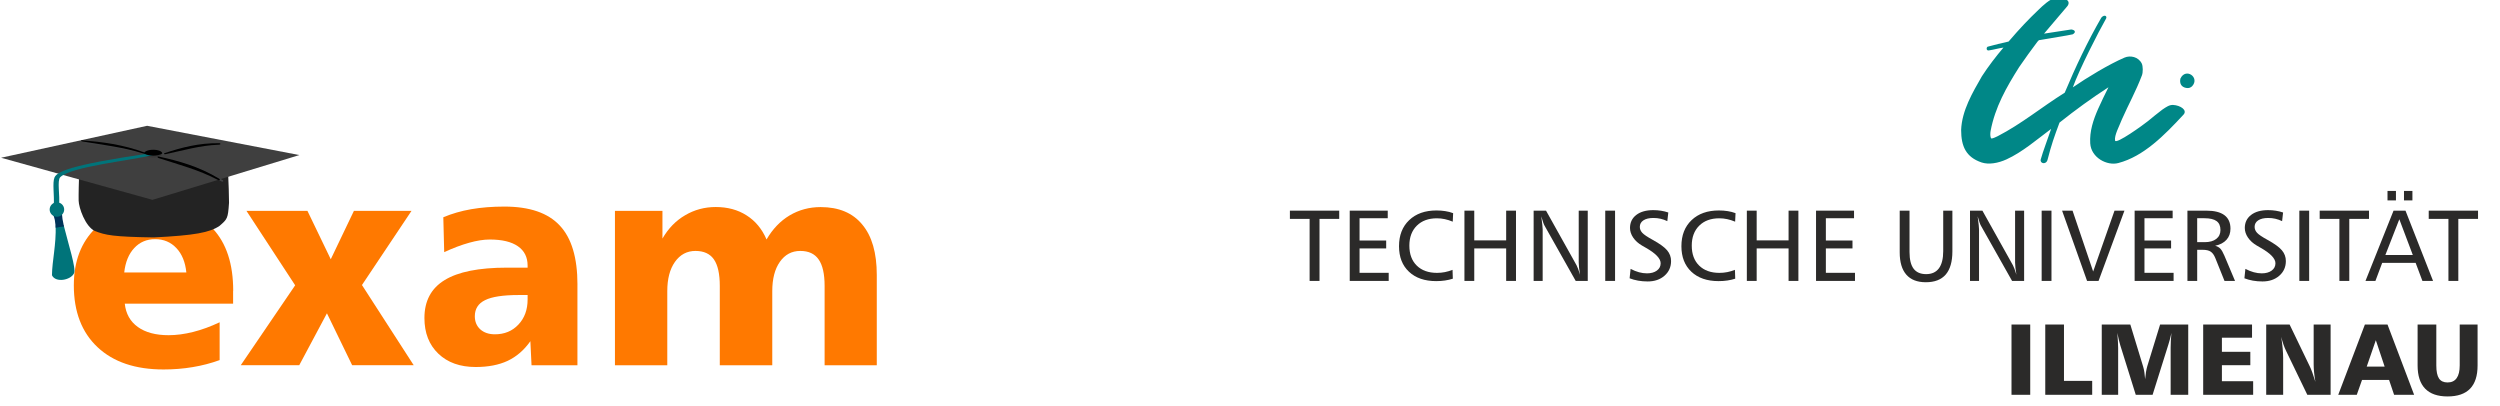
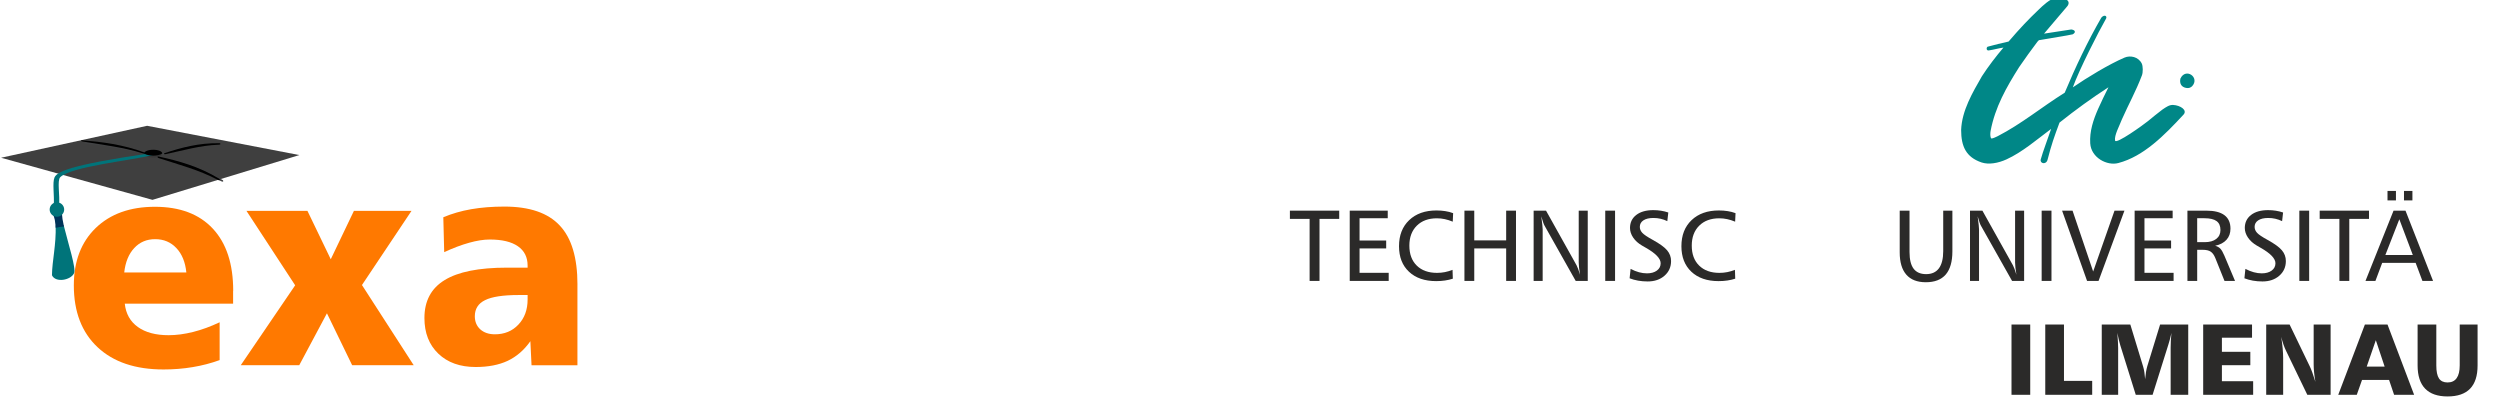
<svg xmlns="http://www.w3.org/2000/svg" xmlns:ns1="http://www.inkscape.org/namespaces/inkscape" xmlns:ns2="http://sodipodi.sourceforge.net/DTD/sodipodi-0.dtd" width="150.446mm" height="24.409mm" viewBox="0 0 150.446 24.409" version="1.1" id="svg5" xml:space="preserve" ns1:version="1.2.1 (9c6d41e410, 2022-07-14)" ns2:docname="examMoodleTUILM.svg">
  <ns2:namedview id="namedview7" pagecolor="#ffffff" bordercolor="#000000" borderopacity="0.25" ns1:showpageshadow="2" ns1:pageopacity="0.0" ns1:pagecheckerboard="0" ns1:deskcolor="#d1d1d1" ns1:document-units="mm" showgrid="false" ns1:zoom="1.5376122" ns1:cx="307.29465" ns1:cy="158.03725" ns1:window-width="1920" ns1:window-height="1017" ns1:window-x="-8" ns1:window-y="-8" ns1:window-maximized="1" ns1:current-layer="layer1" />
  <defs id="defs2">
    <style type="text/css" id="style2">
   
    .fil0 {fill:#008787}
    .fil1 {fill:#2B2A29;fill-rule:nonzero}
   
  </style>
    <linearGradient id="f" x1="1982.05" x2="3523.369" y1="5236.586" y2="5236.586" gradientTransform="matrix(0.02,0,0,0.016,42.266,87.227)" gradientUnits="userSpaceOnUse">
      <stop offset="0" id="stop1318" style="stop-color:#232323;stop-opacity:1;" />
      <stop stop-color="#383838" offset=".769" id="stop1320" />
      <stop stop-color="#262626" offset=".914" id="stop1322" />
      <stop offset="1" id="stop1324" />
    </linearGradient>
    <linearGradient id="d" x1="262.932" x2="426.632" y1="6167.297" y2="6167.297" gradientTransform="matrix(0.026,0,0,0.009,42.997,88.578)" gradientUnits="userSpaceOnUse">
      <stop offset="0" id="stop1327" />
      <stop stop-color="#797979" offset="1" id="stop1329" />
    </linearGradient>
  </defs>
  <g ns1:label="Ebene 1" ns1:groupmode="layer" id="layer1" transform="translate(-29.383,-15.458)">
    <g style="clip-rule:evenodd;fill-rule:evenodd;image-rendering:optimizeQuality;shape-rendering:geometricPrecision;text-rendering:geometricPrecision" id="g392" transform="matrix(0.013,0,0,0.013,96.997,5.286)">
      <g id="Ebene_x0020_1" transform="translate(-480,-306.2)" ns1:label="Ebene 1" ns1:groupmode="layer">
        <g id="g530">
          <path class="fil0" d="m 5398.37,1495.595 c -22.51,-4.31 -30.84,-21.28 -26.15,-43.12 24.44,-52.62 91.93,-5.24 54.01,35.63 -7.91,6.55 -14.74,9.93 -27.86,7.49 z m -1041.15,194.49 c 3.5,-89.72 52.89,-173 96.12,-248.32 29.81,-46.14 64.42,-90.95 99.81,-132.91 -23.59,3.41 -41.4,9.12 -67.48,13.16 -11.6,2.59 -13.08,-12.88 -5.82,-17.15 31.82,-8.73 64.96,-16.76 97.05,-23.95 56.16,-65.23 91.24,-101.78 138.23,-146.68 18.82,-18.12 53.12,-51.92 85.29,-58.06 23.01,0.63 69.15,9.63 49.71,39.59 -33.45,40.08 -63.52,74.15 -109.08,128.6 41.75,-6.33 83.66,-12.93 125.8,-19.33 18.64,2.02 23.13,13.82 6.72,22.55 -11.45,2.83 -11.45,2.83 -156.31,27.01 -2.17,2.01 -4.42,4.39 -6.55,6.71 -29.19,38.96 -57.44,77.42 -84.76,117.62 -59.41,94.06 -111.41,185.29 -132.44,296.24 -1.55,9.04 -3.03,27.79 3.49,34.65 8.03,0.04 20.76,-6.99 29.23,-10.67 111.44,-57.59 202.83,-134.11 310.51,-201.48 49.48,-117.93 105.75,-237.36 169.66,-347.77 14.04,-15.72 27.55,-6.86 21.92,4.35 -35.23,61.66 -124.95,237.25 -154.09,318.74 66.78,-46.06 167.06,-106.63 239.08,-137.67 26.66,-11.46 64.3,-4.16 79.98,27.27 5.97,12.23 6.2,40.95 0.81,54.87 -28.4,74.67 -61.39,132.87 -93.09,204.62 -11.76,31.05 -35.31,72.42 -31.28,97.06 3.14,19.68 131.94,-73.19 152.31,-89.92 7.41,-6.28 57.47,-47.07 66.36,-53.04 18.98,-12.97 32.95,-22.58 50.02,-21.77 34.07,1.78 67.36,24.09 48.23,44.82 -88.82,95.77 -184.44,193.29 -301.94,224.14 -51.8,13.82 -125.84,-24.56 -129.92,-91.12 -3.54,-55.53 14.12,-108.65 36.39,-159.26 9.94,-22.11 35.91,-77.6 47.97,-100.46 -78.62,51.15 -151.34,103.68 -226.58,163.64 -25.03,67.02 -36.94,100.62 -55.34,171.87 -6.21,24.79 -36.86,17.85 -31.47,-1.75 9.28,-34.57 35.85,-103.99 48,-140.98 -65.43,48.67 -132.48,107.14 -206.48,141.02 -39.5,18.04 -82.78,25.15 -115.34,14.32 -72.32,-24.53 -94.72,-74.7 -94.72,-150.56 z" id="path7" />
          <polygon class="fil1" points="1489.78,2103.86 1489.78,2391.02 1443.99,2391.02 1443.99,2103.86 1352.72,2103.86 1352.72,2065.71 1581.01,2065.71 1581.01,2103.86 " id="polygon9" transform="translate(-102.72,-1.935)" />
          <polygon class="fil1" points="1675.15,2240.57 1675.15,2353.49 1810.04,2353.49 1810.04,2391.02 1629.68,2391.02 1629.68,2065.71 1805.62,2065.71 1805.62,2100.8 1675.15,2100.8 1675.15,2203.98 1798.44,2203.98 1798.44,2240.57 " id="polygon11" transform="translate(-102.72,-1.935)" />
          <path class="fil1" d="m 2005.65,2075.375 -1.82,39.39 c -12.53,-5.2 -24.75,-9.08 -36.74,-11.68 -11.99,-2.59 -24.18,-3.88 -36.57,-3.88 -39.02,0 -70.08,11.37 -93.05,34.19 -22.97,22.82 -34.46,53.59 -34.46,92.35 0,39.24 11.45,70.05 34.34,92.48 22.91,22.39 54.15,33.6 93.65,33.6 12.53,0 24.76,-1.16 36.67,-3.53 11.91,-2.36 23.63,-5.89 35.23,-10.47 l 1.36,40.9 c -11.29,3.68 -23.36,6.48 -36.17,8.38 -12.81,1.94 -26.42,2.87 -40.75,2.87 -53.31,0 -95.34,-14.43 -126.08,-43.38 -30.76,-28.88 -46.13,-68.3 -46.13,-118.21 0,-50.52 15.67,-90.76 47.07,-120.65 31.31,-29.92 73.53,-44.85 126.51,-44.85 14.2,0 27.74,1.01 40.62,3.07 12.93,2.01 25.04,5.15 36.32,9.42 z" id="path13" />
          <polygon class="fil1" points="2353.86,2391.02 2353.86,2240.57 2206.16,2240.57 2206.16,2391.02 2160.69,2391.02 2160.69,2065.71 2206.16,2065.71 2206.16,2203.35 2353.86,2203.35 2353.86,2065.71 2399.34,2065.71 2399.34,2391.02 " id="polygon15" transform="translate(-102.72,-1.935)" />
          <path class="fil1" d="m 2378.3,2063.775 h 57.36 l 141.48,253.17 c 1.98,3.69 4.43,9.31 7.22,16.84 2.84,7.53 5.79,16.45 8.81,26.7 -1.98,-11.91 -3.5,-22.66 -4.57,-32.21 -1.06,-9.51 -1.6,-17.73 -1.6,-24.6 v -239.9 h 41.79 v 325.31 h -55.76 l -144.01,-255.5 c -1.86,-3.02 -4.04,-8.18 -6.63,-15.44 -2.64,-7.26 -5.51,-16.65 -8.74,-28.25 2.29,17.38 3.96,30.81 4.97,40.27 0.97,9.47 1.48,16.27 1.48,20.39 v 238.53 h -41.8 z" id="path17" />
          <polygon class="fil1" points="2812.5,2391.02 2812.5,2065.71 2857.94,2065.71 2857.94,2391.02 " id="polygon19" transform="translate(-102.72,-1.935)" />
          <path class="fil1" d="m 3001.68,2072.315 -4.59,40.01 c -10.09,-4.89 -20.45,-8.58 -31.04,-11.02 -10.67,-2.44 -21.77,-3.65 -33.38,-3.65 -19.74,0 -35.15,3.65 -46.21,10.99 -11.1,7.29 -16.61,17.38 -16.61,30.18 0,10.09 3.73,19.21 11.26,27.43 7.49,8.28 23.62,19.13 48.43,32.72 32.21,17.73 54.41,33.8 66.63,48.31 12.22,14.52 18.31,31.04 18.31,49.68 0,27.63 -10.13,50.29 -30.35,67.98 -20.25,17.74 -46.21,26.58 -78,26.58 -15.4,0 -30.15,-1.24 -44.2,-3.73 -14.04,-2.47 -27.2,-6.12 -39.39,-10.93 l 4.59,-43.63 c 13.42,7.07 26.42,12.31 38.92,15.69 12.57,3.37 24.79,5.08 36.7,5.08 19.1,0 34.47,-4.31 46.07,-12.85 11.64,-8.53 17.43,-19.83 17.43,-33.91 0,-21.81 -22.86,-45.72 -68.61,-71.68 -7.69,-4.26 -13.51,-7.61 -17.47,-10.05 -17.42,-10.09 -31.04,-22.35 -40.97,-36.86 -9.86,-14.52 -14.83,-29.38 -14.83,-44.67 0,-25.33 9.67,-45.44 28.95,-60.3 19.33,-14.91 45.64,-22.35 78.94,-22.35 12.37,0 24.36,0.93 35.97,2.76 11.6,1.81 22.78,4.57 33.45,8.22 z" id="path21" />
          <path class="fil1" d="m 3312.89,2075.375 -1.82,39.39 c -12.54,-5.2 -24.8,-9.08 -36.79,-11.68 -11.95,-2.59 -24.14,-3.88 -36.48,-3.88 -39.11,0 -70.11,11.37 -93.05,34.19 -23.01,22.82 -34.46,53.59 -34.46,92.35 0,39.24 11.41,70.05 34.34,92.48 22.86,22.39 54.06,33.6 93.65,33.6 12.49,0 24.67,-1.16 36.62,-3.53 11.87,-2.36 23.63,-5.89 35.24,-10.47 l 1.35,40.9 c -11.29,3.68 -23.32,6.48 -36.16,8.38 -12.84,1.94 -26.39,2.87 -40.78,2.87 -53.24,0 -95.27,-14.43 -126.04,-43.38 -30.78,-28.88 -46.15,-68.3 -46.15,-118.21 0,-50.52 15.68,-90.76 47.04,-120.65 31.39,-29.92 73.58,-44.85 126.54,-44.85 14.2,0 27.74,1.01 40.67,3.07 12.88,2.01 24.99,5.15 36.28,9.42 z" id="path23" />
-           <polygon class="fil1" points="3661.14,2391.02 3661.14,2240.57 3513.44,2240.57 3513.44,2391.02 3467.96,2391.02 3467.96,2065.71 3513.44,2065.71 3513.44,2203.35 3661.14,2203.35 3661.14,2065.71 3706.58,2065.71 3706.58,2391.02 " id="polygon25" transform="translate(-102.72,-1.935)" />
-           <polygon class="fil1" points="3833.74,2240.57 3833.74,2353.49 3968.59,2353.49 3968.59,2391.02 3788.26,2391.02 3788.26,2065.71 3964.16,2065.71 3964.16,2100.8 3833.74,2100.8 3833.74,2203.98 3956.99,2203.98 3956.99,2240.57 " id="polygon27" transform="translate(-102.72,-1.935)" />
          <path class="fil1" d="m 4072.9,2063.775 h 45.44 v 191.55 c 0,34.8 6.32,60.53 18.94,77.25 12.68,16.69 32.01,25.07 57.94,25.07 26.14,0 45.86,-8.96 59.16,-26.88 13.28,-17.93 19.91,-44.44 19.91,-79.55 v -187.44 h 42.46 v 188.36 c 0,47.62 -10.25,83.36 -30.65,107.22 -20.62,23.87 -51.35,35.82 -92.32,35.82 -39.74,0 -69.78,-11.68 -90.18,-35 -20.46,-23.36 -30.7,-57.82 -30.7,-103.45 z" id="path29" />
          <path class="fil1" d="m 4398.28,2063.775 h 57.36 l 141.48,253.17 c 2.01,3.69 4.46,9.31 7.29,16.84 2.8,7.53 5.67,16.45 8.74,26.7 -1.95,-11.91 -3.5,-22.66 -4.59,-32.21 -1.04,-9.51 -1.58,-17.73 -1.58,-24.6 v -239.9 h 41.83 v 325.31 h -55.77 l -144.04,-255.5 c -1.83,-3.02 -4.04,-8.18 -6.64,-15.44 -2.56,-7.26 -5.51,-16.65 -8.69,-28.25 2.29,17.38 3.96,30.81 4.96,40.27 1.02,9.47 1.45,16.27 1.45,20.39 v 238.53 h -41.8 z" id="path31" />
          <polygon class="fil1" points="4832.67,2391.02 4832.67,2065.71 4878.15,2065.71 4878.15,2391.02 " id="polygon33" transform="translate(-102.72,-1.935)" />
          <polygon class="fil1" points="5096.04,2391.02 5042.92,2391.02 4927.28,2065.71 4975.67,2065.71 5071.13,2347.52 5169.97,2065.71 5215.95,2065.71 " id="polygon35" transform="translate(-102.72,-1.935)" />
          <polygon class="fil1" points="5308.58,2240.57 5308.58,2353.49 5443.43,2353.49 5443.43,2391.02 5263.09,2391.02 5263.09,2065.71 5439.04,2065.71 5439.04,2100.8 5308.58,2100.8 5308.58,2203.98 5431.87,2203.98 5431.87,2240.57 " id="polygon37" transform="translate(-102.72,-1.935)" />
          <path class="fil1" d="m 5449.9,2098.865 v 110.78 h 34.93 c 22.75,0 40.56,-5.01 53.36,-14.97 12.96,-10.02 19.44,-23.8 19.44,-41.33 0,-18.79 -6.01,-32.53 -18.04,-41.29 -11.96,-8.77 -30.66,-13.19 -56.11,-13.19 z m -45.16,-35.09 h 87.66 c 37.06,0 64.92,6.98 83.63,20.95 18.58,13.97 27.97,34.77 27.97,62.41 0,20.57 -6.12,37.71 -18.31,51.38 -12.22,13.66 -29.69,22.93 -52.58,27.81 9.78,2.57 17.73,6.99 23.86,13.24 5.98,6.25 12.34,17.19 18.89,32.76 l 49.22,116.76 h -48.74 l -42.77,-106.48 c -5.62,-13.74 -12.73,-23.41 -21.31,-29.11 -8.49,-5.63 -20.63,-8.45 -36.35,-8.45 h -26.01 v 144.04 h -45.16 z" id="path39" />
-           <path class="fil1" d="m 5847.59,2072.315 -4.58,40.01 c -10.1,-4.89 -20.46,-8.58 -31.05,-11.02 -10.6,-2.44 -21.73,-3.65 -33.29,-3.65 -19.83,0 -35.24,3.65 -46.3,10.99 -11.05,7.29 -16.64,17.38 -16.64,30.18 0,10.09 3.76,19.21 11.29,27.43 7.49,8.28 23.67,19.13 48.46,32.72 32.21,17.73 54.41,33.8 66.59,48.31 12.23,14.52 18.32,31.04 18.32,49.68 0,27.63 -10.09,50.29 -30.35,67.98 -20.22,17.74 -46.25,26.58 -77.99,26.58 -15.37,0 -30.12,-1.24 -44.16,-3.73 -14.09,-2.47 -27.21,-6.12 -39.39,-10.93 l 4.54,-43.63 c 13.46,7.07 26.46,12.31 38.99,15.69 12.5,3.37 24.76,5.08 36.68,5.08 19.05,0 34.49,-4.31 46.1,-12.85 11.56,-8.53 17.39,-19.83 17.39,-33.91 0,-21.81 -22.9,-45.72 -68.7,-71.68 -7.6,-4.26 -13.38,-7.61 -17.38,-10.05 -17.38,-10.09 -31.04,-22.35 -40.97,-36.86 -9.9,-14.52 -14.83,-29.38 -14.83,-44.67 0,-25.33 9.7,-45.44 28.99,-60.3 19.29,-14.91 45.56,-22.35 78.89,-22.35 12.42,0 24.41,0.93 35.97,2.76 11.57,1.81 22.75,4.57 33.42,8.22 z" id="path41" />
+           <path class="fil1" d="m 5847.59,2072.315 -4.58,40.01 c -10.1,-4.89 -20.46,-8.58 -31.05,-11.02 -10.6,-2.44 -21.73,-3.65 -33.29,-3.65 -19.83,0 -35.24,3.65 -46.3,10.99 -11.05,7.29 -16.64,17.38 -16.64,30.18 0,10.09 3.76,19.21 11.29,27.43 7.49,8.28 23.67,19.13 48.46,32.72 32.21,17.73 54.41,33.8 66.59,48.31 12.23,14.52 18.32,31.04 18.32,49.68 0,27.63 -10.09,50.29 -30.35,67.98 -20.22,17.74 -46.25,26.58 -77.99,26.58 -15.37,0 -30.12,-1.24 -44.16,-3.73 -14.09,-2.47 -27.21,-6.12 -39.39,-10.93 l 4.54,-43.63 c 13.46,7.07 26.46,12.31 38.99,15.69 12.5,3.37 24.76,5.08 36.68,5.08 19.05,0 34.49,-4.31 46.1,-12.85 11.56,-8.53 17.39,-19.83 17.39,-33.91 0,-21.81 -22.9,-45.72 -68.7,-71.68 -7.6,-4.26 -13.38,-7.61 -17.38,-10.05 -17.38,-10.09 -31.04,-22.35 -40.97,-36.86 -9.9,-14.52 -14.83,-29.38 -14.83,-44.67 0,-25.33 9.7,-45.44 28.99,-60.3 19.29,-14.91 45.56,-22.35 78.89,-22.35 12.42,0 24.41,0.93 35.97,2.76 11.57,1.81 22.75,4.57 33.42,8.22 " id="path41" />
          <polygon class="fil1" points="6025.51,2391.02 6025.51,2065.71 6070.95,2065.71 6070.95,2391.02 " id="polygon43" transform="translate(-102.72,-1.935)" />
          <polygon class="fil1" points="6256.75,2103.86 6256.75,2391.02 6210.96,2391.02 6210.96,2103.86 6119.73,2103.86 6119.73,2065.71 6348.02,2065.71 6348.02,2103.86 " id="polygon45" transform="translate(-102.72,-1.935)" />
          <path class="fil1" d="m 6407.24,1972.555 h 39.03 v 43.64 h -39.03 z m -76.29,0 h 39.07 v 43.64 h -39.07 z m 54.68,131.07 -64.62,165.55 h 127.09 z m -26.74,-39.85 h 55.34 l 127.58,325.31 h -49.27 l -31.37,-83.63 h -154.79 l -31.36,83.63 h -46.02 z" id="path47" />
-           <polygon class="fil1" points="6761.45,2103.86 6761.45,2391.02 6715.7,2391.02 6715.7,2103.86 6624.47,2103.86 6624.47,2065.71 6852.72,2065.71 6852.72,2103.86 " id="polygon49" transform="translate(-102.72,-1.935)" />
          <polygon class="fil1" points="4693.12,2918.15 4693.12,2592.85 4779.78,2592.85 4779.78,2918.15 " id="polygon51" transform="translate(-102.72,-1.935)" />
          <polygon class="fil1" points="4936.01,2592.85 4936.01,2853.73 5066.62,2853.73 5066.62,2918.15 4849.4,2918.15 4849.4,2592.85 " id="polygon53" transform="translate(-102.72,-1.935)" />
          <path class="fil1" d="m 5008.19,2590.915 h 132.24 l 59.57,195.5 c 2.28,7.75 4.19,16.49 5.63,26.19 1.43,9.66 2.52,20.1 3.33,31.24 1.06,-12.07 2.41,-23.17 4.08,-33.3 1.66,-10.16 3.61,-18.82 5.74,-25.96 l 59.52,-193.67 h 130.2 v 325.3 h -81.41 v -218.44 c 0,-10.36 0.31,-21.11 0.89,-32.24 0.62,-11.18 1.52,-23.06 2.75,-35.71 -2.13,9.75 -4.34,19.1 -6.63,28.02 -2.29,8.93 -4.7,17.35 -7.34,25.3 l -73.21,233.07 h -77.93 l -71.6,-229.19 c -2.48,-7.92 -4.8,-16.76 -7.1,-26.42 -2.32,-9.7 -4.46,-19.95 -6.44,-30.78 1.09,15.37 1.98,29.26 2.67,41.53 0.66,12.3 0.97,21.54 0.97,27.82 v 217.04 h -75.93 z" id="path55" />
          <polygon class="fil1" points="5667.07,2781.13 5667.07,2855.28 5811.73,2855.28 5811.73,2918.15 5580.41,2918.15 5580.41,2592.85 5806.53,2592.85 5806.53,2653.84 5667.07,2653.84 5667.07,2719.16 5798.62,2719.16 5798.62,2781.13 " id="polygon57" transform="translate(-102.72,-1.935)" />
          <path class="fil1" d="m 5769.43,2590.915 h 108.31 l 94.02,195.03 c 3.18,6.56 6.95,15.68 11.21,27.35 4.27,11.65 9.01,25.93 14.17,42.89 -2.76,-16.03 -4.81,-30.73 -6.09,-44.16 -1.28,-13.43 -1.94,-25.69 -1.94,-36.86 v -184.25 h 78.46 v 325.3 h -107.84 l -97.75,-202.18 c -4.58,-9.31 -8.81,-19.44 -12.57,-30.31 -3.85,-10.94 -7.3,-22.78 -10.51,-35.61 3.05,19.4 5.31,37.21 6.75,53.47 1.43,16.26 2.24,30.58 2.24,42.92 v 171.71 h -78.46 z" id="path59" />
          <path class="fil1" d="m 6276.89,2663.515 -42.14,122.09 h 82.89 z m -50.61,-72.6 h 104.67 l 123.21,325.3 h -92.71 l -23.21,-68.69 h -125.27 l -24.24,68.69 h -85.8 z" id="path61" />
          <path class="fil1" d="m 6470.26,2590.915 h 86.61 v 189.41 c 0,27.78 4.15,47.88 12.38,60.22 8.23,12.37 21.42,18.55 39.62,18.55 18.67,0 32.71,-6.64 42.14,-19.91 9.47,-13.27 14.2,-32.9 14.2,-58.86 v -189.41 h 82.7 v 189.41 c 0,47.88 -11.56,83.77 -34.69,107.64 -23.14,23.9 -57.86,35.86 -104.27,35.86 -45.99,0 -80.52,-12.03 -103.81,-36.09 -23.24,-24.02 -34.88,-59.84 -34.88,-107.41 z" id="path63" />
        </g>
      </g>
    </g>
    <g id="g661" transform="matrix(2.052,0,0,2.052,-170.816,-101.309)">
      <g aria-label="exam" id="text236" style="font-size:8.804px;font-family:'Humnst777 Blk BT';-inkscape-font-specification:'Humnst777 Blk BT, Normal';text-align:center;text-anchor:middle;fill:#ff7900;stroke-width:5;stroke-linecap:square" transform="translate(56.04,-34.24)">
        <path d="m 48.359,99.671 v 0.378 h -3.177 q 0.047,0.443 0.383,0.684 0.335,0.241 0.903,0.241 0.34,0 0.718,-0.095 0.378,-0.095 0.778,-0.284 v 1.109 q -0.378,0.138 -0.791,0.206 -0.408,0.069 -0.855,0.069 -1.238,0 -1.934,-0.653 -0.696,-0.653 -0.696,-1.814 0,-1.058 0.641,-1.681 0.645,-0.623 1.737,-0.623 1.1,0 1.698,0.641 0.598,0.641 0.598,1.823 z m -1.371,-0.537 q -0.047,-0.456 -0.292,-0.714 -0.245,-0.262 -0.623,-0.262 -0.374,0 -0.615,0.262 -0.241,0.258 -0.292,0.714 z" style="stroke-width:5" id="path8406" />
        <path d="m 48.751,97.328 h 1.788 l 0.684,1.419 0.679,-1.419 h 1.689 l -1.453,2.175 1.517,2.351 h -1.805 l -0.739,-1.522 -0.812,1.522 h -1.715 l 1.595,-2.343 z" style="stroke-width:5" id="path8408" />
        <path d="m 56.733,99.796 q -0.684,0 -0.984,0.15 -0.301,0.146 -0.301,0.473 0,0.236 0.159,0.383 0.163,0.146 0.43,0.146 0.421,0 0.688,-0.284 0.271,-0.284 0.271,-0.739 v -0.129 z m 1.724,-0.31 v 2.369 h -1.346 l -0.034,-0.705 q -0.275,0.391 -0.666,0.576 -0.387,0.181 -0.937,0.181 -0.688,0 -1.096,-0.391 -0.408,-0.391 -0.408,-1.045 0,-0.752 0.593,-1.113 0.593,-0.365 1.827,-0.365 h 0.606 v -0.06 q 0,-0.37 -0.284,-0.567 -0.284,-0.198 -0.825,-0.198 -0.267,0 -0.606,0.095 -0.34,0.095 -0.731,0.275 l -0.026,-1.023 q 0.378,-0.159 0.817,-0.236 0.443,-0.077 0.972,-0.077 1.109,0 1.625,0.555 0.52,0.55 0.52,1.732 z" style="stroke-width:5" id="path8410" />
-         <path d="m 64.003,98.167 q 0.267,-0.46 0.675,-0.705 0.413,-0.245 0.911,-0.245 0.8,0 1.221,0.512 0.426,0.507 0.426,1.479 v 2.648 h -1.53 v -2.326 q 0,-0.529 -0.176,-0.778 -0.172,-0.249 -0.537,-0.249 -0.374,0 -0.598,0.318 -0.224,0.318 -0.224,0.86 v 2.175 h -1.539 v -2.326 q 0,-0.529 -0.172,-0.778 -0.172,-0.249 -0.542,-0.249 -0.374,0 -0.602,0.322 -0.224,0.318 -0.224,0.855 v 2.175 h -1.535 v -4.527 h 1.393 v 0.812 q 0.258,-0.447 0.666,-0.684 0.408,-0.241 0.898,-0.241 0.52,0 0.903,0.245 0.387,0.245 0.585,0.705 z" style="stroke-width:5" id="path8412" />
      </g>
      <g id="g8404" transform="matrix(1.154,0,0,1.154,46.035,-42.503)">
-         <path d="m 50.471,91.304 c -0.027,0.391 -0.04,0.404 -0.241,0.578 -0.247,0.168 -0.629,0.241 -1.673,0.293 -1.019,-0.016 -1.228,-0.056 -1.497,-0.165 -0.242,-0.113 -0.407,-0.593 -0.41,-0.77 -0.002,-0.177 -6.83e-4,-0.396 0.03,-1.092 0.609,0.004 2.941,0.027 3.743,0.004 0.046,0.578 0.049,1.152 0.049,1.152 z" fill="url(#f)" stroke="#d3d3d3" stroke-width="0.004" id="path1334" style="fill:url(#f);stroke:none" ns2:nodetypes="cccczccc" />
        <path d="m 44.679,90.15 3.711,-0.812 3.869,0.744 -3.733,1.138 z" fill="#3f3f3f" id="path1336" style="stroke:none;stroke-width:0.015" ns2:nodetypes="ccccc" />
        <path d="m 46.066,91.87 0.204,-0.005 c 0.115,0.467 0.326,1.117 0.262,1.222 -0.082,0.174 -0.468,0.248 -0.56,0.049 0.005,-0.376 0.109,-0.766 0.094,-1.266 z" fill="#ffff00" id="path1338" style="fill:#00747a;fill-opacity:1;stroke:none;stroke-width:0.015" />
        <path d="m 48.776,90.042 c -0.134,0.073 -0.416,-0.066 -0.461,-0.007 -0.005,0.006 -5.5e-5,0.041 6.39e-4,0.051 0.111,0.081 0.324,0.082 0.455,9.77e-4 l 0.006,-0.045 z" fill="#373737" id="path1340" style="stroke:none;stroke-width:0.015" />
        <path d="m 48.457,90.039 0.115,0.034 c -0.578,0.148 -2.106,0.296 -2.389,0.571 -0.085,0.085 -0.004,0.468 -0.031,0.702 l -0.134,6.98e-4 c 0.018,-0.228 -0.04,-0.568 0.02,-0.699 0.066,-0.134 0.337,-0.308 2.42,-0.609 z" fill="#ffff00" id="path1342" style="fill:#00747a;fill-opacity:1;stroke:none;stroke-width:0.015" />
        <path id="rect1344" style="fill:#003359;stroke-width:0.118" d="m 45.987,91.549 0.233,-0.033 c 0,0 0.011,0.128 0.02,0.192 0.01,0.064 0.037,0.19 0.037,0.19 0,0 -0.067,0.006 -0.102,0.011 -0.035,0.005 -0.108,0.022 -0.108,0.022 0,0 -0.009,-0.134 -0.022,-0.198 -0.013,-0.064 -0.058,-0.184 -0.058,-0.184 z" ns2:nodetypes="cczczczcc" />
        <g fill="#424345" id="g1352" transform="matrix(0.018,0,0,0.013,42.997,88.578)" style="stroke:none">
          <path d="m 320.85,112.56 c 23.679,-11.203 48.27,-20.712 77.334,-20.082 1.299,-0.441 3.498,2.944 -1.25,3.124 -25.614,1.458 -49.599,11.441 -74.054,18.966 -3.088,1.489 -3.908,-1.195 -2.031,-2.008 z" id="path1346" style="stroke:none" />
          <path d="m 321.27,120.25 c 28.032,8.652 56.264,19.679 84.724,44.11 1.466,0.641 2.239,5.695 -2.527,1.975 -25.913,-19.597 -53.743,-29.671 -81.02,-42.492 -3.667,-1.102 -3.368,-4.351 -1.177,-3.593 z" id="path1348" style="stroke:none" />
          <path d="M 304.96,113.91 C 277.293,103 248.466,93.337 213.869,91.225 c -1.526,-0.463 -4.292,1.996 1.348,2.562 30.4,3.441 58.485,13.422 87.238,21.516 3.607,1.444 4.701,-0.587 2.505,-1.393 z" id="path1350" style="stroke:none" />
        </g>
        <path d="m 46.282,91.466 a 0.184,0.183 0 1 1 -0.368,0 0.184,0.183 0 1 1 0.368,0 z" fill="#ffff00" id="path1354" style="fill:#00747a;fill-opacity:1;stroke:none;stroke-width:0.015" />
        <path d="m 48.776,90.042 c -0.103,0.074 -0.356,0.072 -0.462,0 0,-0.052 0.103,-0.095 0.231,-0.095 0.128,0 0.231,0.042 0.231,0.095 z" fill="url(#d)" id="path1356" style="fill:url(#d);stroke:none;stroke-width:0.015" />
        <path d="m 48.838,90.031 c 0.424,-0.14 0.865,-0.259 1.386,-0.251 0.023,-0.005 0.063,0.037 -0.022,0.039 -0.459,0.018 -0.889,0.143 -1.327,0.237 -0.055,0.019 -0.07,-0.015 -0.036,-0.025 z" id="path1358" style="stroke:none;stroke-width:0.015" />
        <path d="m 48.684,90.119 c 0.508,0.111 1.019,0.251 1.534,0.561 0.027,0.008 0.04,0.072 -0.046,0.025 -0.469,-0.248 -0.973,-0.377 -1.467,-0.54 -0.066,-0.014 -0.061,-0.055 -0.021,-0.045 z" id="path1360" style="stroke:none;stroke-width:0.015" />
        <path d="m 46.741,89.706 c 0.513,0.043 1.034,0.109 1.576,0.308 0.027,0.004 0.048,0.053 -0.043,0.023 -0.49,-0.155 -1.002,-0.212 -1.507,-0.298 -0.067,-0.005 -0.066,-0.038 -0.026,-0.034 z" id="path1362" style="stroke:none;stroke-width:0.015" />
      </g>
    </g>
  </g>
  <style type="text/css" id="style182">
	.st0{fill:#F98012;}
	.st1{fill:#333333;}
</style>
</svg>